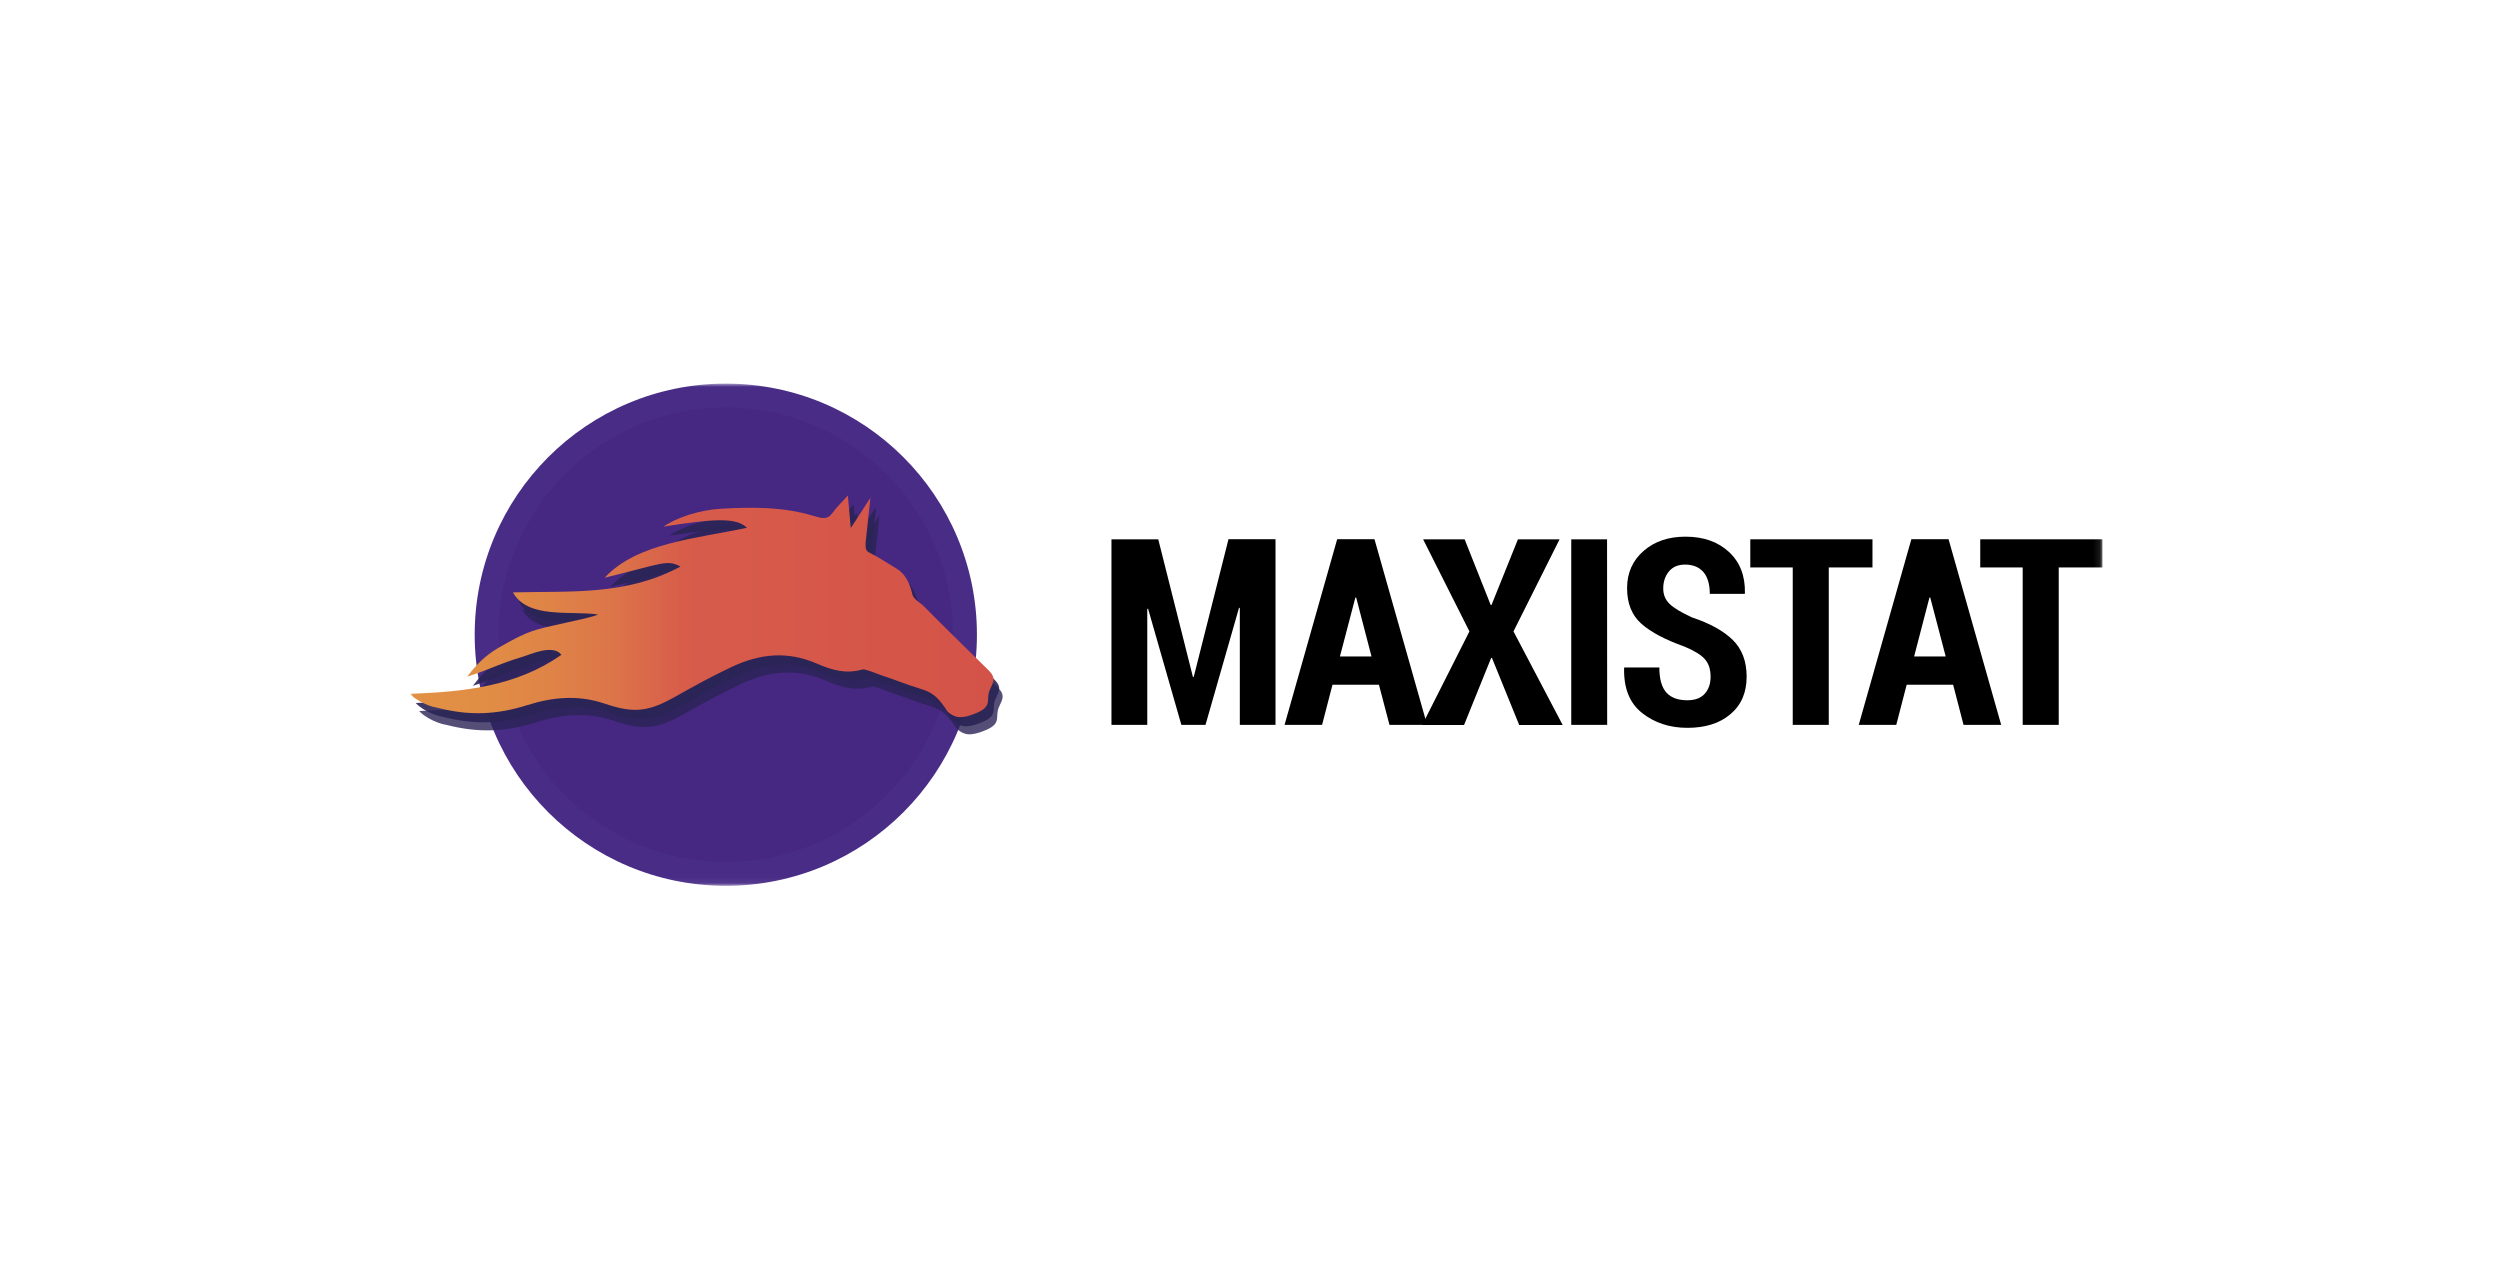
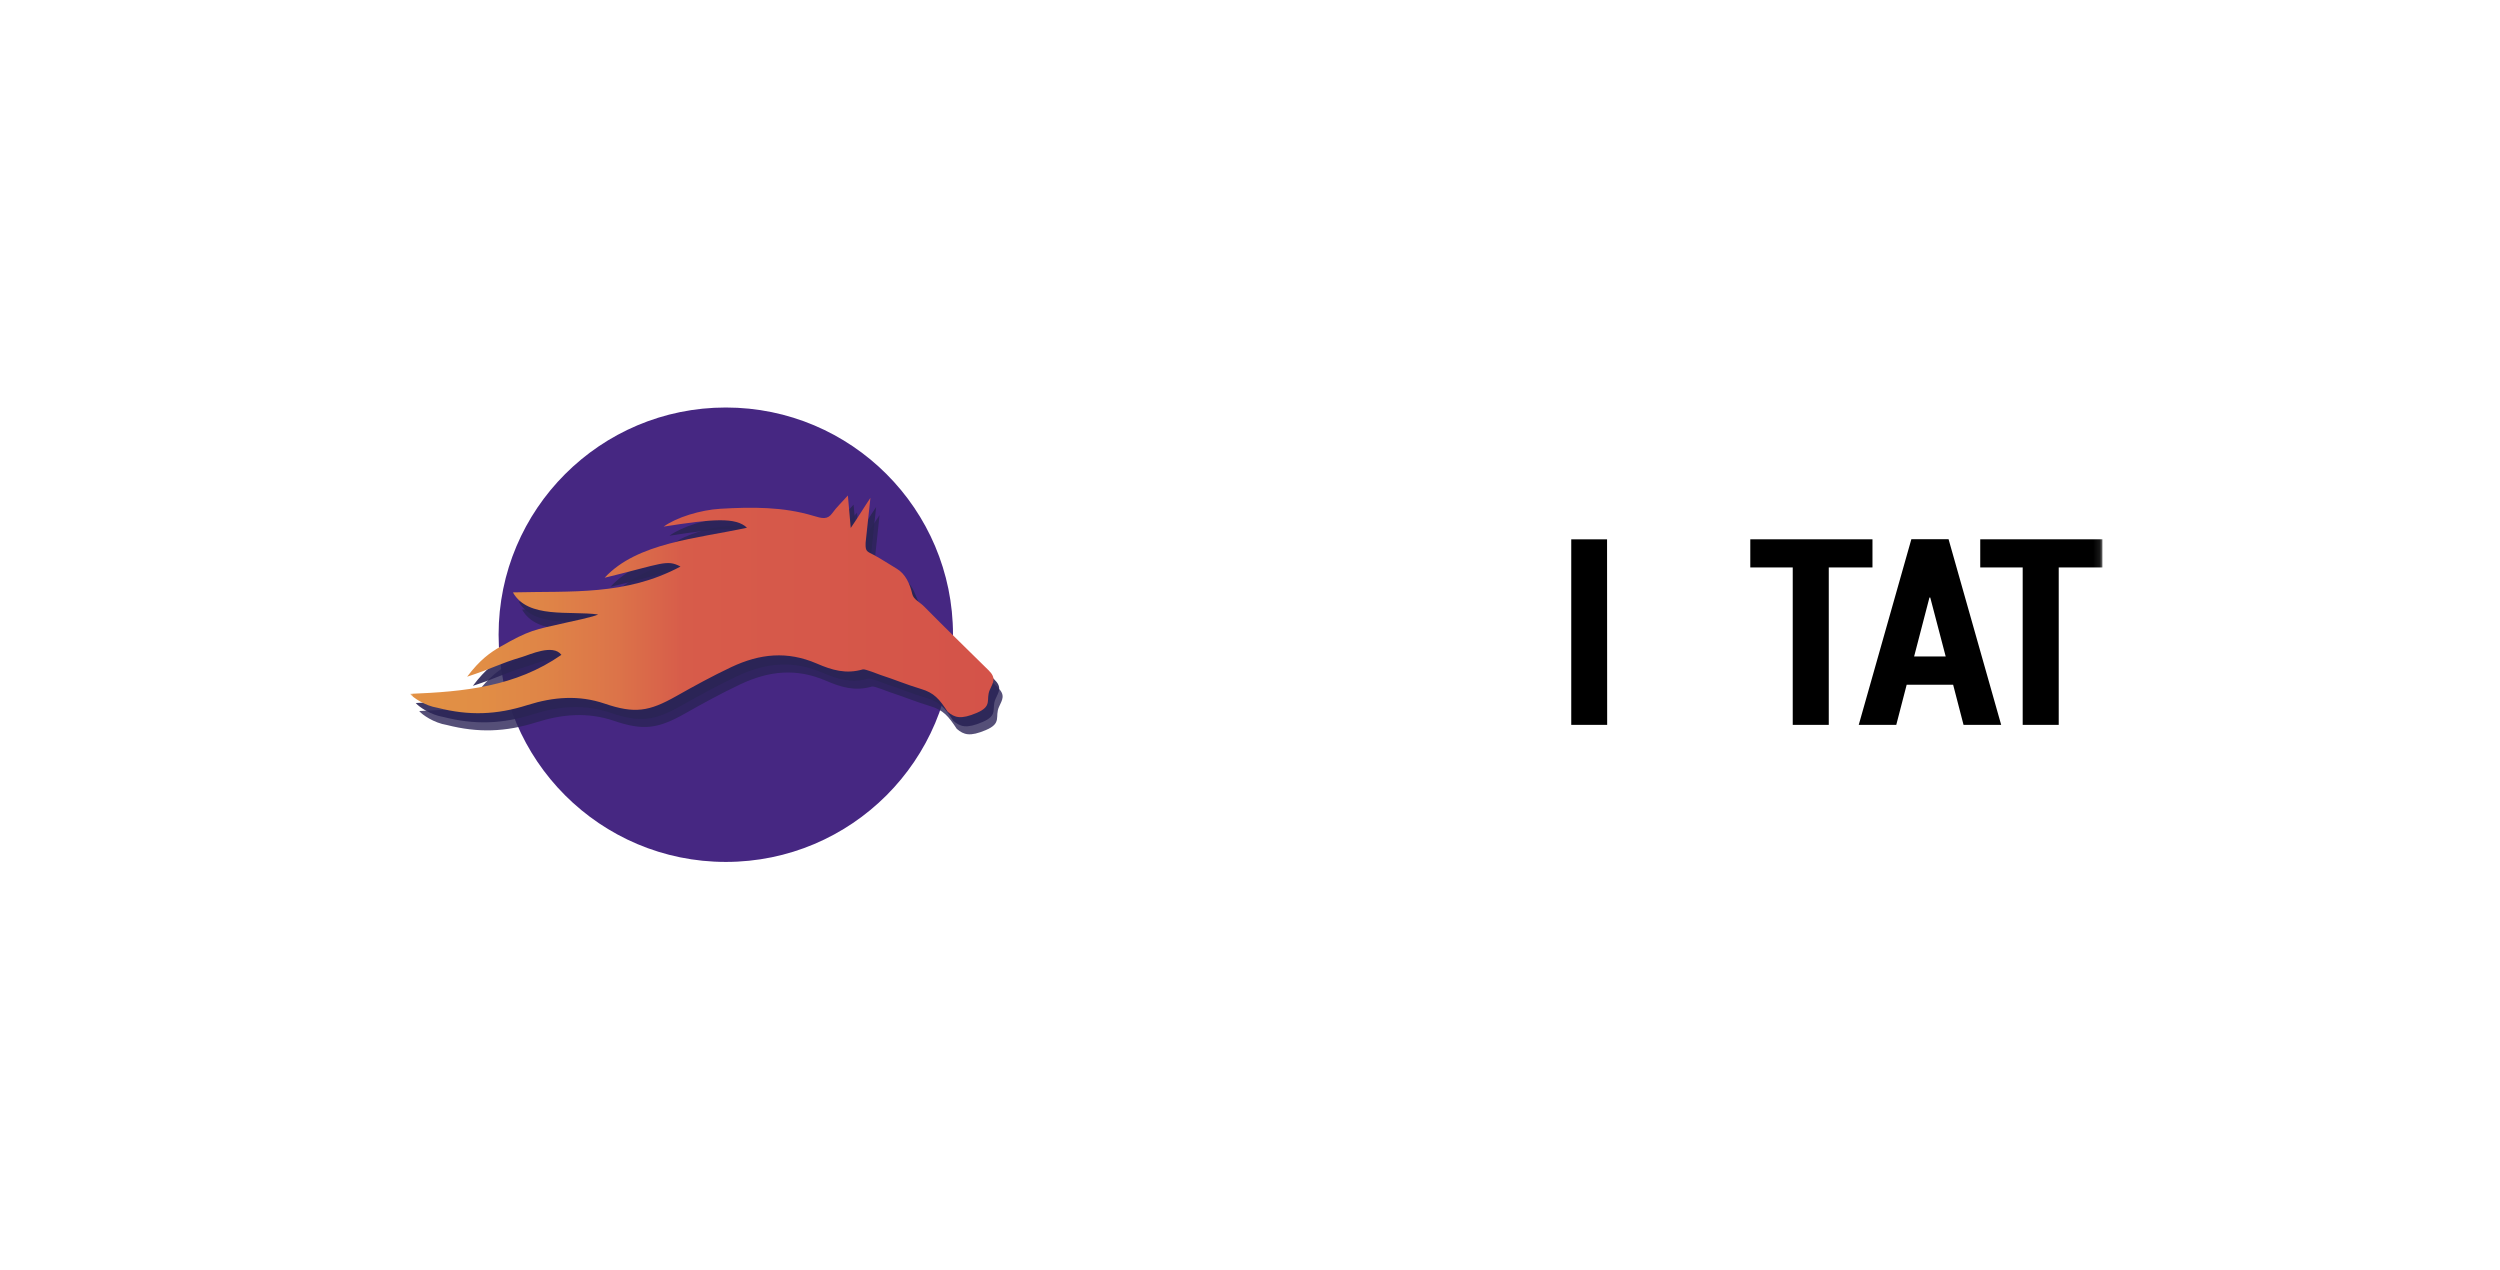
<svg xmlns="http://www.w3.org/2000/svg" width="378" height="192" viewBox="0 0 378 192" fill="none">
  <rect width="378" height="192" fill="white" />
  <mask id="mask0_5238_39547" style="mask-type:luminance" maskUnits="userSpaceOnUse" x="62" y="58" width="256" height="76">
    <path d="M317.904 58H62V133.938H317.904V58Z" fill="white" />
  </mask>
  <g mask="url(#mask0_5238_39547)">
-     <path d="M109.742 133.938C130.712 133.938 147.711 116.938 147.711 95.969C147.711 74.999 130.712 58 109.742 58C88.773 58 71.773 74.999 71.773 95.969C71.773 116.938 88.773 133.938 109.742 133.938Z" fill="#482C86" />
    <path d="M109.742 130.323C128.715 130.323 144.095 114.942 144.095 95.969C144.095 76.996 128.715 61.615 109.742 61.615C90.769 61.615 75.388 76.996 75.388 95.969C75.388 114.942 90.769 130.323 109.742 130.323Z" fill="#462782" />
    <path d="M132.264 84.656C132.264 84.69 132.264 84.708 132.264 84.742C132.212 86.04 132.523 85.97 133.509 86.507C134.651 87.112 135.844 87.925 136.968 88.582C138.283 89.361 138.958 90.848 139.322 92.422C139.512 93.253 140.463 93.633 141.103 94.291C144.355 97.595 147.59 100.708 150.876 103.96C152.052 105.119 151.551 105.776 151.049 106.883C150.375 108.371 151.551 109.34 149.043 110.395C146.655 111.398 145.739 111.121 144.666 110.205C143.404 108.285 142.625 107.35 140.636 106.762C138.387 106.088 136.762 105.379 134.529 104.652C134.149 104.531 132.195 103.718 131.848 103.804C129.306 104.548 127.196 103.926 124.877 102.922C120.415 101.002 116.298 101.417 111.957 103.459C109.102 104.808 106.352 106.313 103.601 107.869C99.519 110.17 97.357 110.533 92.79 108.976C88.898 107.662 85.075 107.956 81.131 109.201C76.444 110.689 72.309 110.828 67.553 109.616C65.615 109.305 63.816 108.06 63.384 107.506C71.566 107.177 79.332 106.434 86.269 101.608C85.006 99.912 81.477 101.59 80.301 101.936C76.841 102.957 75.977 103.614 72.016 104.912C73.953 102.334 75.527 101.244 77.032 100.379C81.46 97.854 82.1 97.837 87.03 96.73C87.514 96.626 91.354 95.813 91.822 95.501C87.532 94.913 81.201 96.193 78.935 92.163C87.739 91.938 96.042 92.682 104.276 88.254C102.166 87.147 101.56 87.821 92.807 89.949C97.72 84.621 106.853 84.016 114.326 82.39C112.666 80.764 109.084 81.058 101.733 82.217C103.636 80.833 107.286 79.691 110.33 79.518C115.121 79.242 119.792 79.207 124.376 80.591C125.691 80.989 126.503 81.213 127.247 80.158C127.835 79.328 128.579 78.636 129.583 77.512C129.738 79.345 129.859 80.66 130.015 82.424C131.036 80.954 132.195 79.034 132.99 77.875L132.264 84.656Z" fill="#2B2456" fill-opacity="0.8" />
    <path d="M131.745 83.445C131.745 83.479 131.745 83.496 131.745 83.531C131.692 84.828 132.005 84.759 132.99 85.295C134.131 85.901 135.325 86.714 136.45 87.371C137.764 88.15 138.439 89.637 138.802 91.211C138.993 92.042 139.944 92.422 140.584 93.079C143.836 96.383 147.071 99.497 150.357 102.749C151.534 103.908 151.032 104.565 150.53 105.672C149.855 107.16 151.032 108.129 148.524 109.184C146.137 110.187 145.22 109.91 144.147 108.993C142.884 107.073 142.106 106.139 140.117 105.551C137.869 104.877 136.242 104.167 134.011 103.441C133.63 103.32 131.676 102.507 131.33 102.593C128.787 103.337 126.677 102.714 124.359 101.711C119.896 99.791 115.779 100.206 111.437 102.247C108.583 103.597 105.833 105.101 103.082 106.658C99 108.959 96.838 109.322 92.271 107.765C88.379 106.451 84.556 106.745 80.612 107.99C75.925 109.478 71.79 109.616 67.034 108.405C65.096 108.094 63.297 106.848 62.865 106.295C71.047 105.966 78.814 105.223 85.75 100.396C84.487 98.701 80.958 100.379 79.782 100.725C76.323 101.746 75.458 102.403 71.496 103.7C73.434 101.123 75.008 100.033 76.513 99.168C80.941 96.643 81.581 96.626 86.511 95.518C86.995 95.415 90.835 94.602 91.302 94.29C87.013 93.702 80.682 94.982 78.416 90.952C87.22 90.727 95.523 91.471 103.757 87.042C101.647 85.936 101.041 86.61 92.288 88.738C97.201 83.41 106.334 82.805 113.807 81.178C112.147 79.552 108.566 79.847 101.214 81.005C103.117 79.622 106.767 78.48 109.811 78.307C114.602 78.03 119.273 77.996 123.857 79.379C125.172 79.777 125.984 80.002 126.728 78.947C127.317 78.117 128.061 77.425 129.063 76.3C129.219 78.134 129.34 79.449 129.496 81.213C130.516 79.743 131.676 77.823 132.472 76.664L131.745 83.445Z" fill="#2B2456" fill-opacity="0.9" />
    <path d="M130.88 82.061C130.88 82.096 130.88 82.113 130.88 82.147C130.828 83.445 131.139 83.376 132.125 83.912C133.267 84.517 134.461 85.33 135.585 85.988C136.899 86.766 137.574 88.254 137.938 89.828C138.128 90.658 139.079 91.038 139.72 91.696C142.971 95 146.206 98.113 149.492 101.365C150.668 102.524 150.167 103.182 149.665 104.289C148.991 105.776 150.167 106.745 147.659 107.8C145.272 108.803 144.355 108.527 143.282 107.61C142.02 105.69 141.241 104.756 139.252 104.168C137.003 103.493 135.378 102.784 133.146 102.057C132.765 101.936 130.811 101.123 130.465 101.21C127.922 101.954 125.812 101.331 123.494 100.327C119.031 98.407 114.914 98.823 110.573 100.864C107.718 102.213 104.968 103.718 102.217 105.275C98.135 107.575 95.973 107.939 91.406 106.382C87.514 105.067 83.692 105.361 79.748 106.607C75.06 108.094 70.926 108.233 66.169 107.022C64.231 106.71 62.432 105.465 62 104.911C70.182 104.583 77.949 103.839 84.885 99.013C83.622 97.318 80.094 98.996 78.917 99.341C75.458 100.362 74.593 101.019 70.632 102.317C72.569 99.739 74.143 98.65 75.648 97.785C80.076 95.259 80.716 95.242 85.646 94.135C86.13 94.031 89.971 93.218 90.438 92.907C86.148 92.319 79.817 93.599 77.551 89.568C86.355 89.343 94.658 90.087 102.892 85.659C100.782 84.552 100.176 85.227 91.424 87.354C96.336 82.026 105.469 81.421 112.942 79.795C111.282 78.169 107.701 78.463 100.349 79.622C102.252 78.238 105.902 77.097 108.946 76.924C113.738 76.647 118.409 76.612 122.992 77.996C124.307 78.394 125.12 78.619 125.863 77.564C126.451 76.733 127.196 76.041 128.199 74.917C128.354 76.751 128.476 78.065 128.631 79.829C129.652 78.359 130.811 76.439 131.607 75.28L130.88 82.061Z" fill="url(#paint0_linear_5238_39547)" />
-     <path d="M180.369 102.351H180.49L185.749 81.524H192.858V109.599H187.461V91.92L187.34 91.903L182.272 109.599H178.622L173.589 92.041L173.468 92.059V109.599H168.053V81.542H175.128L180.369 102.351Z" fill="black" />
-     <path d="M208.495 103.527H201.473L199.899 109.599H194.225L202.182 81.524H207.82L215.777 109.599H210.087L208.495 103.527ZM202.597 99.255H207.371L205.053 90.346H204.932L202.597 99.255Z" fill="black" />
-     <path d="M225.395 91.472H225.516L229.513 81.543H235.809L228.838 95.468L236.276 109.617H229.703L225.585 99.481H225.464L221.364 109.617H215.034L222.178 95.468L215.173 81.543H221.451L225.395 91.472Z" fill="black" />
    <path d="M243.004 109.6H237.573V81.543H242.987L243.004 109.6Z" fill="black" />
-     <path d="M258.642 102.317C258.642 101.192 258.347 100.31 257.777 99.67C257.206 99.013 256.185 98.39 254.698 97.767C251.826 96.747 249.647 95.605 248.194 94.325C246.741 93.045 246.015 91.246 246.015 88.928C246.015 86.627 246.844 84.759 248.505 83.306C250.166 81.853 252.277 81.144 254.853 81.144C257.587 81.144 259.766 81.922 261.427 83.462C263.087 85.001 263.883 87.077 263.831 89.672L263.797 89.793H258.521C258.521 88.34 258.192 87.233 257.552 86.489C256.894 85.745 255.978 85.365 254.767 85.365C253.73 85.365 252.916 85.711 252.346 86.403C251.774 87.094 251.481 87.942 251.481 88.98C251.481 89.931 251.809 90.71 252.467 91.332C253.124 91.955 254.248 92.63 255.839 93.356C258.555 94.256 260.596 95.397 261.998 96.764C263.399 98.148 264.091 99.999 264.091 102.317C264.091 104.721 263.277 106.606 261.634 107.99C260.008 109.374 257.829 110.049 255.13 110.049C252.467 110.049 250.2 109.305 248.298 107.817C246.412 106.33 245.496 104.081 245.565 101.037L245.599 100.916H250.893C250.893 102.68 251.255 103.943 251.964 104.721C252.674 105.499 253.73 105.88 255.114 105.88C256.29 105.88 257.154 105.551 257.743 104.911C258.347 104.237 258.642 103.389 258.642 102.317Z" fill="black" />
    <path d="M283.101 85.798H276.51V109.6H271.062V85.798H264.645V81.543H283.118V85.798H283.101Z" fill="black" />
    <path d="M295.313 103.527H288.29L286.716 109.599H281.042L288.999 81.524H294.621L302.578 109.599H296.887L295.313 103.527ZM289.415 99.255H294.188L291.854 90.346H291.733L289.415 99.255Z" fill="black" />
    <path d="M317.87 85.798H311.279V109.6H305.831V85.798H299.413V81.543H317.887V85.798H317.87Z" fill="black" />
  </g>
  <defs>
    <linearGradient id="paint0_linear_5238_39547" x1="62" y1="91.676" x2="150.214" y2="91.676" gradientUnits="userSpaceOnUse">
      <stop stop-color="#E29144" />
      <stop offset="0.117" stop-color="#E18E45" />
      <stop offset="0.235" stop-color="#DF8447" />
      <stop offset="0.352" stop-color="#DC7449" />
      <stop offset="0.469" stop-color="#D75C4A" />
      <stop offset="0.502" stop-color="#D75B4A" />
      <stop offset="1" stop-color="#D45349" />
    </linearGradient>
  </defs>
</svg>